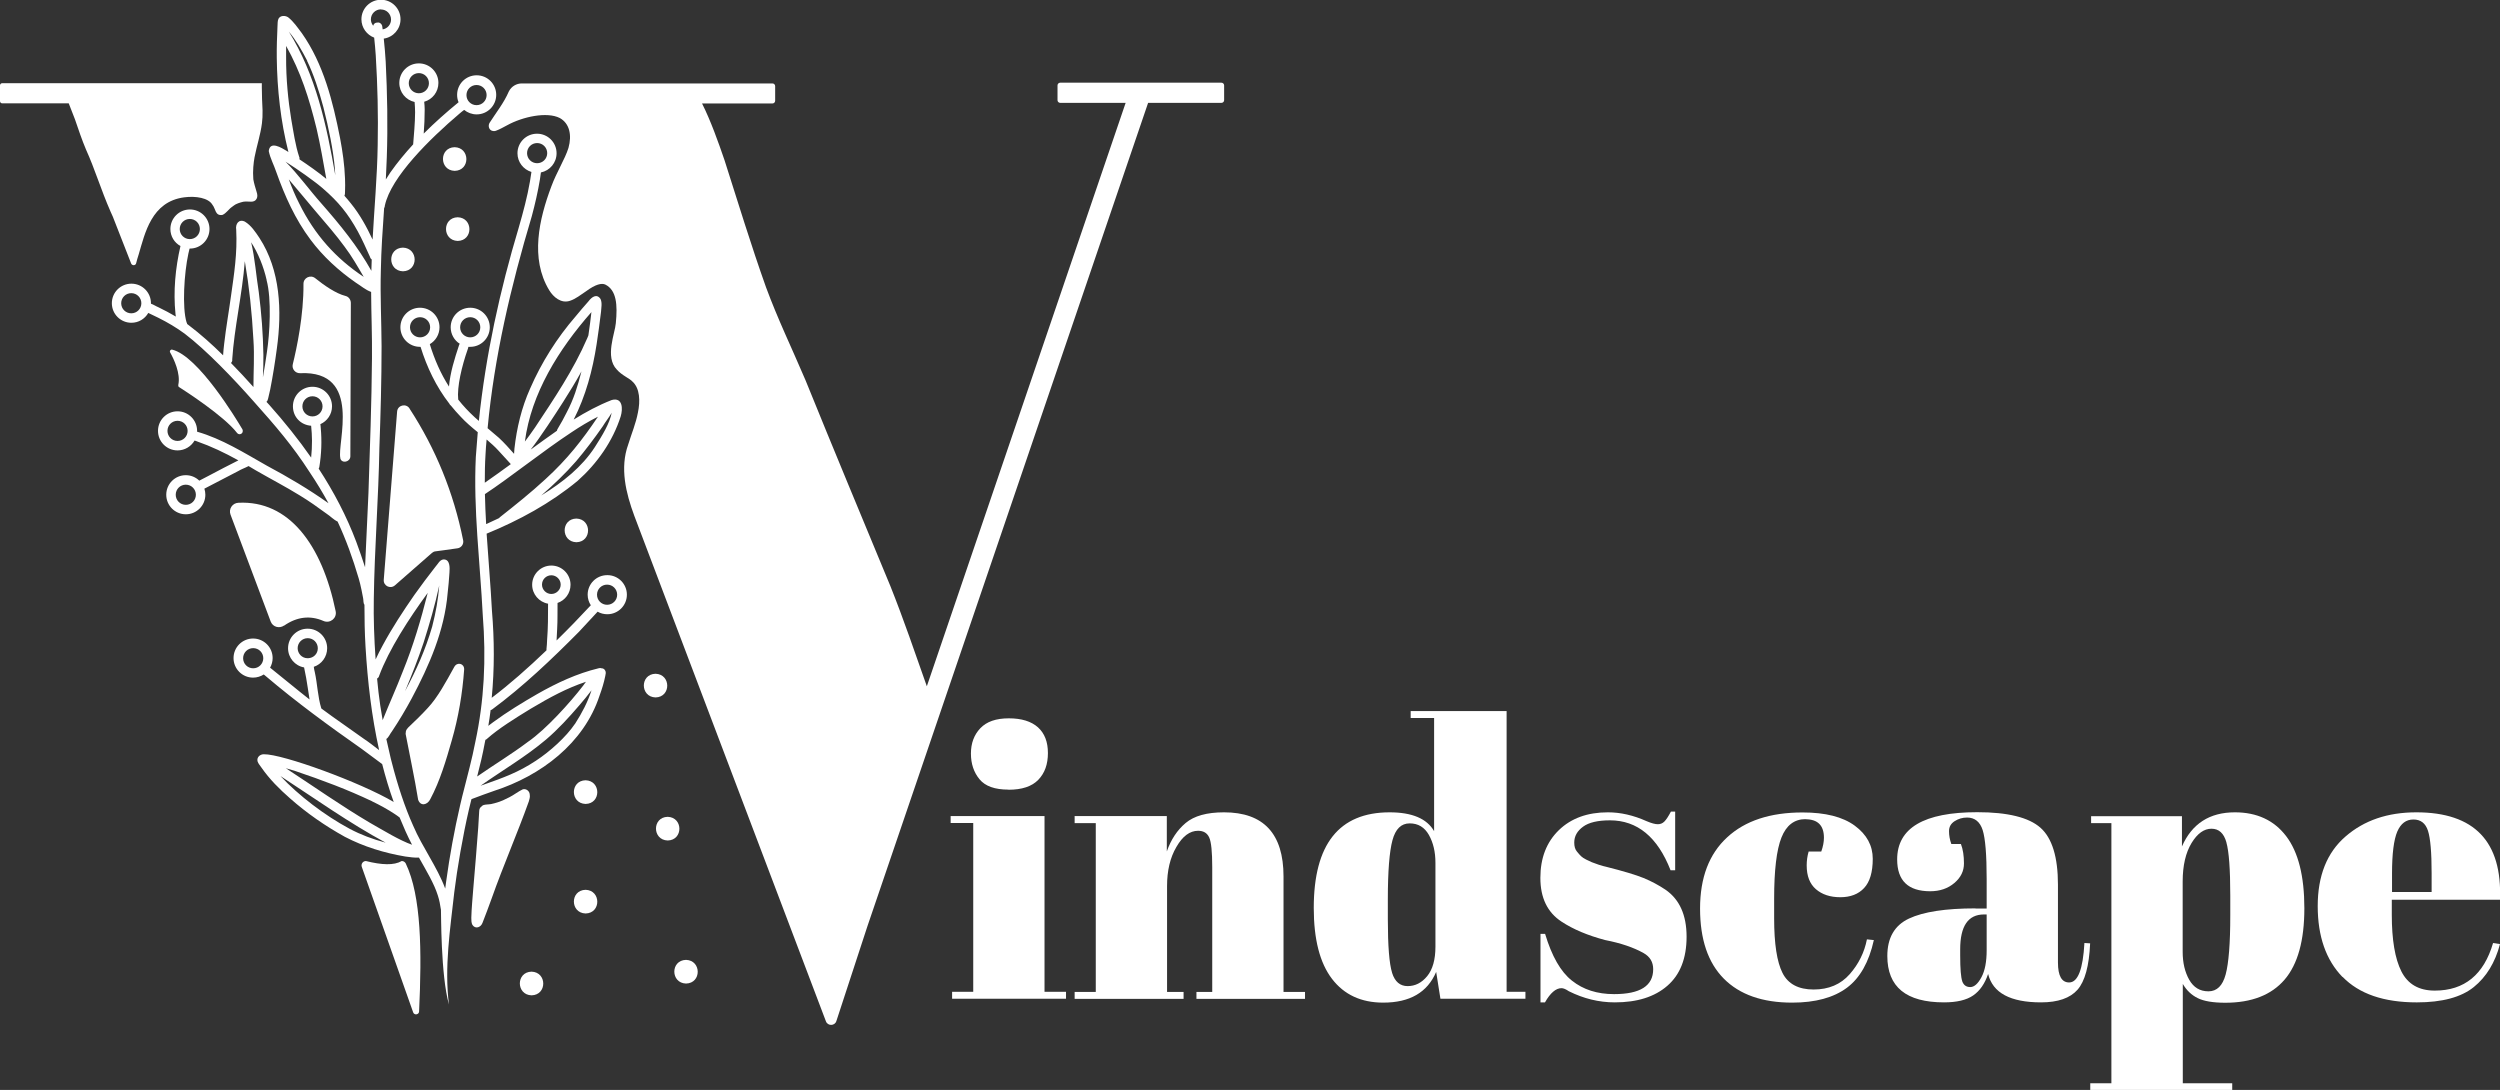
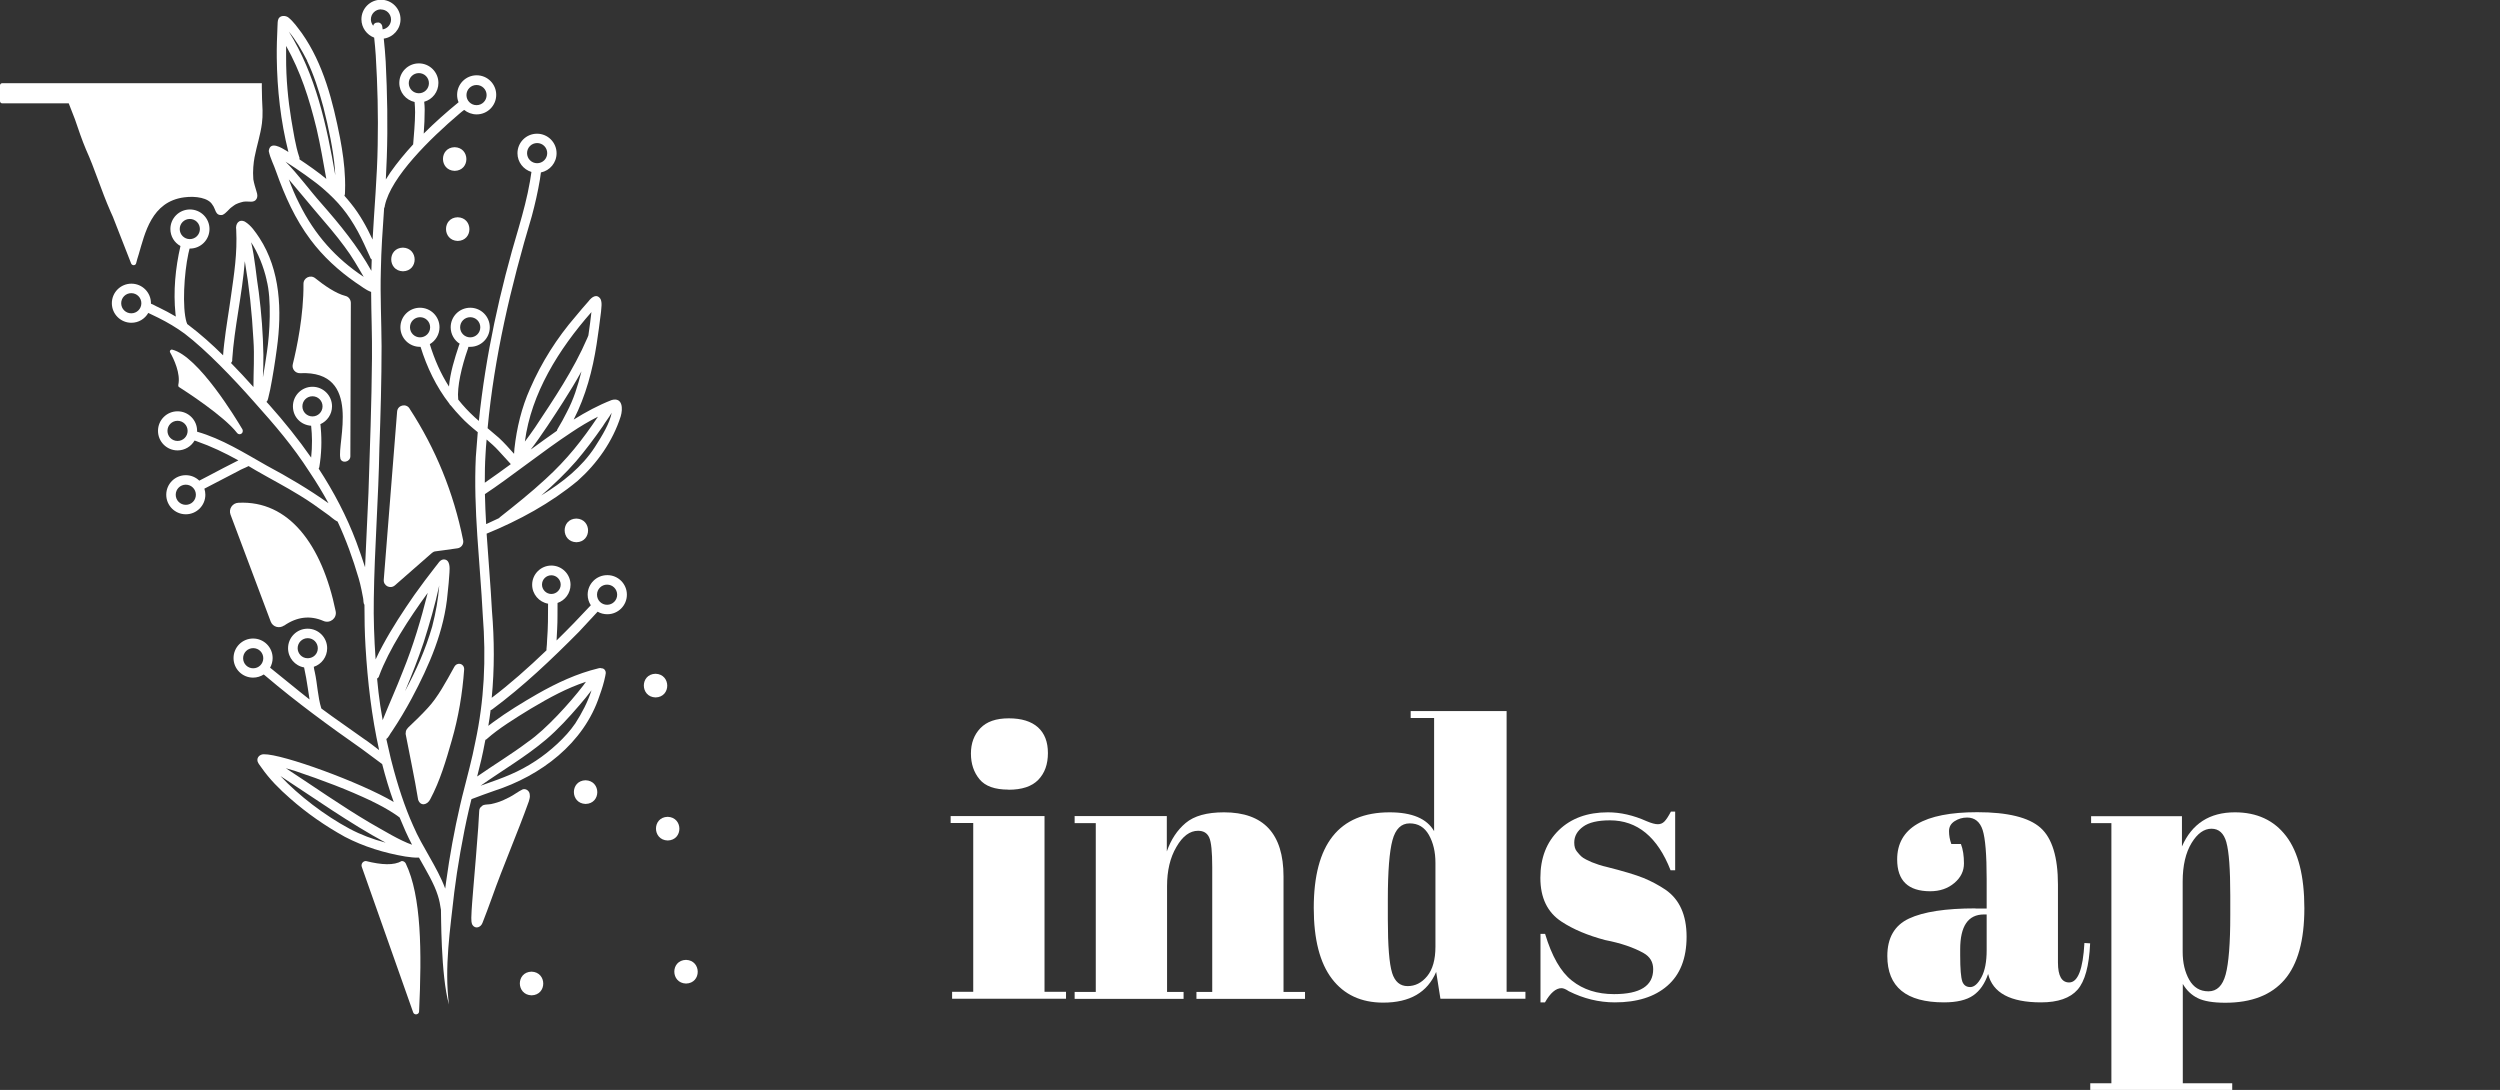
<svg xmlns="http://www.w3.org/2000/svg" id="Layer_1" data-name="Layer 1" viewBox="0 0 205.86 89.75">
  <rect x="0" y="0" width="205.86" height="89.75" fill="#333333" stroke="none" />
  <defs>
    <style>
      .cls-1 {
        fill: #fff;
      }
    </style>
  </defs>
  <g>
    <path class="cls-1" d="M50,47.36c-.89,0-1.61,.72-1.61,1.61,0,.32,.1,.62,.26,.87-.89,.96-1.84,1.94-2.82,2.9,.02-.33,.04-.66,.05-.98,.04-.68,.02-1.37,.03-2.05,0-.02,0-.04,0-.06,.62-.21,1.07-.8,1.07-1.5,0-.87-.71-1.58-1.58-1.58s-1.58,.71-1.58,1.58c0,.78,.57,1.43,1.31,1.56,0,1,0,2-.08,3-.01,.24-.02,.48-.05,.72,0,.04,0,.08,0,.12-1.5,1.44-3.04,2.8-4.51,3.91,.23-2.37,.22-4.77,.02-7.15-.11-2.12-.3-4.25-.44-6.37,0,0,0,0,.01,0,2.66-1.09,5.26-2.5,7.49-4.35,1.6-1.42,2.89-3.26,3.54-5.3,.19-.62,.17-1.6-.74-1.35-1.1,.43-2.14,.99-3.13,1.61,.99-1.94,1.56-4.07,1.89-6.22,.13-.88,.26-1.77,.36-2.65,.02-.35,.11-.73-.04-1.06-.31-.47-.73-.16-.99,.19-.36,.41-.72,.82-1.06,1.24-1.54,1.78-2.81,3.79-3.75,5.95-.7,1.56-1.1,3.24-1.29,4.94-.01,.14-.02,.28-.03,.43-.4-.45-.8-.9-1.24-1.31-.31-.27-.62-.53-.94-.8,.55-5.86,1.9-11.64,3.64-17.46,.27-1,.5-2.01,.67-3.03,.03-.19,.06-.38,.08-.57,.74-.15,1.29-.8,1.29-1.58,0-.89-.72-1.61-1.61-1.61s-1.61,.72-1.61,1.61c0,.73,.49,1.34,1.15,1.54-.04,.26-.08,.52-.12,.77-.22,1.28-.56,2.54-.92,3.79-1.56,5.2-2.73,10.54-3.29,15.94-.12-.1-.23-.2-.34-.3-.51-.47-.96-.95-1.36-1.46-.11-1.04,.29-2.74,.79-4.16,.03-.06,.04-.12,.04-.18,.05,0,.11,0,.16,0,.89,0,1.61-.72,1.61-1.61s-.72-1.61-1.61-1.61-1.61,.72-1.61,1.61c0,.57,.3,1.08,.75,1.36-.03,.04-.06,.08-.07,.14-.36,1.09-.72,2.23-.82,3.38-.68-1.06-1.19-2.22-1.58-3.49,.48-.28,.8-.8,.8-1.39,0-.89-.72-1.61-1.61-1.61s-1.61,.72-1.61,1.61,.72,1.61,1.61,1.61c.02,0,.04,0,.05,0,.52,1.68,1.29,3.29,2.37,4.68,.03,.07,.07,.12,.13,.16,.25,.31,.52,.62,.8,.91,.43,.47,.92,.88,1.41,1.28-.06,.68-.11,1.36-.16,2.04-.21,4.34,.35,8.67,.57,12.99,.29,3.67,.12,7.06-.61,10.47-.27,1.42-.66,2.81-1.01,4.22-.02,.09-.04,.18-.07,.27-.06,.24-.12,.48-.17,.72-.48,2.07-.86,4.16-1.15,6.27-.03,.2-.05,.4-.08,.6-.67-1.8-1.88-3.4-2.64-5.18-.69-1.53-1.29-3.36-1.77-5.25-.02-.09-.05-.18-.07-.27h0c-.13-.54-.25-1.08-.37-1.62,.2-.13,.31-.44,.46-.62,.59-.88,1.13-1.79,1.63-2.72,1.44-2.7,2.7-5.58,2.96-8.67,.06-.56,.12-1.13,.15-1.69,.03-.4,.06-1.13-.52-1.08-.3,.05-.43,.38-.62,.58-.6,.77-1.19,1.55-1.75,2.34-.93,1.34-1.83,2.71-2.6,4.14-.21,.39-.41,.77-.59,1.17-.12-1.67-.18-3.42-.15-5.02,.06-4.13,.39-8.26,.46-12.39,.1-2.79,.18-5.58,.18-8.38-.01-2.07-.12-4.15-.06-6.22,.03-1.72,.15-3.43,.27-5.15,.04-.06,.06-.13,.06-.21,.5-2.36,3.73-5.52,6.13-7.56,.13-.11,.26-.22,.4-.32,.28,.23,.64,.37,1.03,.37,.89,0,1.61-.72,1.61-1.61s-.72-1.61-1.61-1.61-1.61,.72-1.61,1.61c0,.22,.04,.42,.12,.61-.99,.81-1.96,1.67-2.87,2.58,.05-.66,.08-1.32,.08-1.99,0-.21-.02-.42-.04-.63,.68-.19,1.17-.81,1.17-1.55,0-.89-.72-1.61-1.61-1.61s-1.61,.72-1.61,1.61c0,.77,.54,1.41,1.26,1.57,.02,.28,.04,.56,.04,.84,0,.86-.11,2.02-.16,2.65-.67,.73-1.3,1.49-1.87,2.3-.13,.19-.25,.39-.38,.59,.03-.61,.06-1.22,.08-1.83,.09-2.62,.04-5.24-.09-7.86-.04-.64-.09-1.28-.16-1.91,.78-.11,1.38-.78,1.38-1.59,0-.89-.72-1.61-1.61-1.61s-1.61,.72-1.61,1.61c0,.69,.44,1.28,1.05,1.51,.05,.48,.1,.97,.13,1.46,.15,2.46,.21,4.92,.16,7.39-.04,2.6-.28,5.19-.42,7.78-.49-1.05-1.05-2.07-1.78-2.97-.17-.22-.36-.43-.54-.64,.05-.1,.05-.22,.05-.33,.02-.36,.01-.72,0-1.08-.04-1.13-.2-2.24-.41-3.35-.59-3-1.36-6.09-3.14-8.62-.35-.46-.68-.96-1.14-1.32-.24-.15-.62-.16-.78,.11-.1,.19-.07,.42-.09,.63-.04,.86-.07,1.73-.06,2.59,.03,2.61,.32,5.24,.96,7.77-.05-.03-.09-.06-.14-.09-.43-.26-1.38-.86-1.48,.01,.12,.6,.43,1.15,.62,1.73,.7,1.97,1.56,3.89,2.82,5.57,1.03,1.38,2.31,2.55,3.72,3.53,.42,.26,.81,.61,1.27,.77,0,0,0,0,0,0,.01,1.82,.09,3.63,.07,5.45-.03,3.7-.17,7.41-.29,11.11-.08,2.04-.2,4.07-.28,6.11-.22-.7-.47-1.39-.72-2.08-.8-2.13-1.86-4.14-3.1-6.04,.02-.03,.04-.07,.05-.11,.18-1.08,.22-2.18,.12-3.26,0-.1-.02-.19-.03-.29,.56-.25,.96-.81,.96-1.47,0-.89-.72-1.61-1.61-1.61s-1.61,.72-1.61,1.61,.66,1.54,1.5,1.6c.04,.41,.07,.82,.07,1.23,0,.46-.02,.93-.07,1.39-1.06-1.52-2.22-2.96-3.45-4.34-.08-.08-.15-.17-.23-.25,.08-.07,.12-.17,.14-.28,.06-.24,.11-.49,.17-.74,.22-1.12,.4-2.26,.55-3.39,.42-3.07,.3-6.42-1.44-9.09-.33-.49-.68-1.03-1.2-1.34-.5-.24-.79,.2-.71,.67,.1,1.95-.18,3.68-.42,5.39-.18,1.33-.42,2.66-.57,3.99-.04,.32-.07,.64-.09,.96-.91-.9-1.86-1.75-2.88-2.52-.03-.02-.06-.04-.08-.06,0-.05-.02-.09-.05-.14-.37-1.23-.2-4.03,.15-5.65,.03-.14,.07-.28,.1-.42,.01,0,.02,0,.03,0,.89,0,1.61-.72,1.61-1.61s-.72-1.61-1.61-1.61-1.61,.72-1.61,1.61c0,.6,.33,1.13,.83,1.4-.42,1.82-.6,3.73-.41,5.59,.01,.07,.02,.14,.03,.22-.47-.28-.95-.53-1.44-.77-.18-.07-.4-.22-.61-.29,0-.01,0-.03,0-.04,0-.89-.72-1.61-1.61-1.61s-1.61,.72-1.61,1.61,.72,1.61,1.61,1.61c.59,0,1.11-.32,1.39-.81,.28,.13,.55,.26,.83,.4,.76,.38,1.49,.81,2.17,1.31,1.78,1.36,3.98,3.65,5.69,5.59,1.77,1.98,3.2,3.64,4.59,5.8,.58,.86,1.09,1.71,1.56,2.57-1.62-1.15-3.33-2.16-5.09-3.1-1.84-1.04-3.69-2.21-5.73-2.79,0-.02,0-.05,0-.07,0-.89-.72-1.61-1.61-1.61s-1.61,.72-1.61,1.61,.72,1.61,1.61,1.61c.6,0,1.12-.33,1.4-.81,.07,.02,.15,.04,.21,.07,1.15,.4,2.26,.93,3.4,1.56-.82,.41-1.64,.84-2.45,1.27-.26,.13-.51,.27-.77,.4-.29-.28-.68-.45-1.11-.45-.89,0-1.61,.72-1.61,1.61s.72,1.61,1.61,1.61,1.61-.72,1.61-1.61c0-.17-.03-.34-.08-.5,.09-.05,.18-.1,.27-.14,.84-.43,1.68-.88,2.52-1.31,.26-.16,.57-.26,.85-.41,.2,.11,.39,.23,.59,.35,1.21,.7,2.45,1.34,3.63,2.07,.76,.46,1.48,.97,2.2,1.5,.3,.19,.58,.5,.91,.65,.69,1.48,1.25,3.02,1.74,4.69,.14,.44,.36,1.57,.36,1.61,.04,.18,0,.4,.11,.55,0,1.16,.02,2.31,.09,3.47,.17,2.84,.5,5.71,1.12,8.5-.42-.32-.83-.65-1.27-.94-1.16-.84-2.34-1.63-3.49-2.49-.3-.97-.32-2.01-.54-3-.04-.14-.06-.28-.08-.43,.64-.21,1.1-.82,1.1-1.53,0-.89-.72-1.61-1.61-1.61s-1.61,.72-1.61,1.61c0,.79,.57,1.45,1.32,1.58,.06,.29,.12,.57,.17,.86,.11,.59,.18,1.19,.28,1.78-1.04-.81-2.13-1.73-3.25-2.62,.13-.23,.21-.5,.21-.79,0-.89-.72-1.61-1.61-1.61s-1.61,.72-1.61,1.61,.72,1.61,1.61,1.61c.32,0,.63-.1,.88-.26,.06,.05,.12,.1,.18,.15,2.52,2.14,5.19,4.09,7.9,5.99,.56,.4,1.11,.84,1.67,1.24,.27,1.05,.58,2.1,.95,3.12-2.72-1.61-9.15-3.96-10.7-3.93-.32,0-.6,.26-.51,.59,.06,.19,.21,.34,.32,.51,.66,.95,1.48,1.77,2.35,2.53,1.38,1.22,2.91,2.28,4.52,3.17,1.55,.81,3.25,1.33,4.97,1.62,.37,.05,.75,.11,1.13,.09,.61,1.09,1.25,2.14,1.55,3.11,.13,.39,.2,.79,.26,1.19,.02,.14-.03,5.39,.66,7.8-.39-3.08,.1-6.2,.44-9.27,.24-1.94,.69-4.58,1.21-6.82,.06-.27,.13-.55,.2-.82,.02,0,.05-.02,.07-.03,.6-.24,1.21-.44,1.81-.66,3.83-1.24,7.38-3.9,8.67-7.84,.19-.52,.36-1.06,.47-1.61,.03-.15,.08-.32-.01-.46-.06-.12-.18-.18-.3-.18-.07-.03-.15-.03-.24,0-1.78,.43-3.45,1.21-5.03,2.11-1.25,.72-2.48,1.47-3.64,2.32-.14,.1-.27,.2-.41,.31,.07-.43,.14-.86,.19-1.3,.04,0,.07-.02,.11-.04,2.58-1.91,4.91-4.13,7.17-6.41,.51-.54,1.03-1.1,1.53-1.65,.24,.14,.51,.21,.8,.21,.89,0,1.61-.72,1.61-1.61s-.72-1.61-1.61-1.61Zm-5.37,.78c0-.43,.35-.77,.77-.77s.77,.35,.77,.77-.35,.77-.77,.77-.77-.35-.77-.77Zm-1.23-35.53c0-.46,.37-.83,.83-.83s.83,.37,.83,.83-.37,.83-.83,.83-.83-.37-.83-.83Zm-4.68,13.51c.46,0,.83,.37,.83,.83s-.37,.83-.83,.83-.83-.37-.83-.83,.37-.83,.83-.83Zm-4.96,.83c0-.46,.37-.83,.83-.83s.83,.37,.83,.83-.37,.83-.83,.83-.83-.37-.83-.83Zm5.48-19.95c.46,0,.83,.37,.83,.83s-.37,.83-.83,.83-.83-.37-.83-.83,.37-.83,.83-.83Zm-5.58-.15c0-.46,.37-.83,.83-.83s.83,.37,.83,.83-.37,.83-.83,.83-.83-.37-.83-.83Zm-8.76,26.61c0-.46,.37-.83,.83-.83s.83,.37,.83,.83-.37,.83-.83,.83-.83-.37-.83-.83Zm-9.27-15.43c.46,0,.83,.37,.83,.83s-.37,.83-.83,.83-.83-.37-.83-.83,.37-.83,.83-.83Zm-4.82,7.77c-.46,0-.83-.37-.83-.83s.37-.83,.83-.83,.83,.37,.83,.83-.37,.83-.83,.83Zm11.14-2.74c.43,1.58,.26,4.43,.03,5.93-.1,.7-.21,1.4-.33,2.09,.02-.62,.05-1.23,.04-1.85-.03-1.73-.16-3.45-.38-5.17-.22-1.36-.31-2.77-.63-4.11,.56,.86,1.03,2,1.28,3.12Zm-2.83,6.56c.17-2.63,.82-5.33,1.04-8.11,.37,2.17,.58,4.16,.71,6.5,.09,1.29,0,2.58,0,3.86-.6-.67-1.22-1.34-1.85-1.98,.07-.07,.11-.15,.11-.27Zm-4.5,6.69c-.46,0-.83-.37-.83-.83s.37-.83,.83-.83,.83,.37,.83,.83-.37,.83-.83,.83Zm.68,5.26c-.46,0-.83-.37-.83-.83s.37-.83,.83-.83,.83,.37,.83,.83-.37,.83-.83,.83Zm9.21,11.81c0-.46,.37-.83,.83-.83s.83,.37,.83,.83-.35,.8-.79,.82c-.02,0-.04,0-.06,0-.45,0-.81-.38-.81-.83Zm-3.66,1.65c-.46,0-.83-.37-.83-.83s.37-.83,.83-.83,.83,.37,.83,.83-.37,.83-.83,.83Zm12.5,1.89c.54-1.29,1.07-2.63,1.53-4,.49-1.55,.95-3.12,1.29-4.71-.09,1.14-.27,2.17-.58,3.38-.56,1.93-1.31,3.59-2.24,5.33Zm2.87-9.41s0,0,0,0c0,0,0,0,0,0,0,0,0,.01,0,.02ZM31.37,.78c.46,0,.83,.37,.83,.83,0,.41-.3,.75-.69,.81-.01-.1-.02-.19-.04-.29-.04-.15-.17-.27-.32-.28-.28,0-.38,.12-.42,.27-.11-.14-.19-.32-.19-.52,0-.46,.37-.83,.83-.83Zm-6.08,4.24c.52,1.07,.97,2.42,1.34,3.81,.44,1.74,.81,3.51,.94,5.02,.02,.19,.03,.39,.04,.58-.71-4.1-1.61-8.28-3.83-11.83,.58,.69,1.03,1.46,1.52,2.41Zm-.64,7.94c-.34-1.02-.48-2.09-.67-3.15-.25-1.53-.43-3.31-.42-5.13,0-.3,0-.6,0-.9,1.2,2.15,1.89,4.28,2.51,6.82,.32,1.37,.55,2.75,.8,4.13-.7-.58-1.45-1.1-2.21-1.61,0-.05,0-.11,0-.17Zm1.93,2.55c1.3,1.12,2.08,2.09,2.88,3.54,.37,.68,.69,1.4,1.01,2.11,.02,.09,.07,.16,.14,.21-.01,.31-.02,.62-.03,.93-1.12-2.01-2.59-3.81-4.11-5.54-.99-1.11-1.91-2.4-2.96-3.45,1,.63,2.39,1.61,3.07,2.2Zm-1.94,1.25c-.33-.64-.6-1.3-.86-1.99,.71,.82,1.39,1.67,2.1,2.5,.9,1.05,1.85,2.15,2.5,3.05,.59,.78,1.08,1.64,1.57,2.48-2.29-1.52-4.03-3.45-5.31-6.04Zm6.42,39.11c.08-.05,.14-.12,.16-.22,.8-2.16,2.44-4.69,4-6.83-.55,2.19-1.19,4.35-2.04,6.44-.58,1.5-1.09,2.59-1.67,4.04-.07-.41-.14-.82-.2-1.22-.1-.68-.19-1.43-.26-2.21Zm-.43,10.11c.66,.32,1.31,.67,1.92,1.08,.13,.07,.24,.18,.36,.26,.31,.76,.64,1.51,1.02,2.24-1.03-.36-2.34-1.17-3.47-1.81-2.37-1.4-4.62-2.99-6.92-4.49,.24,.07,.49,.14,.72,.21,2.31,.78,4.36,1.55,6.38,2.51Zm-7.51-2.06c2.85,1.86,5.64,3.85,8.64,5.47-1.1-.3-2.02-.64-2.98-1.15-2.05-1.1-4.18-2.73-5.67-4.32Zm16.93-20.78s-.01,0-.02,0c-.05-.82-.08-1.64-.1-2.46,0,0,0,0,.01,0,2.02-1.33,4.79-3.55,7.13-5.09,.7-.47,1.42-.9,2.17-1.28-1.29,1.92-2.53,3.51-4.33,5.15-1.2,1.11-2.48,2.13-3.76,3.14-.02,.02-.03,.04-.05,.06-.35,.16-.7,.33-1.05,.49Zm4.53-2.35c1.01-.88,1.98-1.8,2.86-2.81,.78-.92,1.5-1.88,2.19-2.87,.23-.38,.52-.74,.74-1.12-.17,.87-.76,1.85-1.39,2.83-1.06,1.63-2.62,2.88-4.41,3.98Zm-.83-3.81s-.04,.03-.05,.04c.8-1.02,1.98-2.84,2.67-3.92,.53-.83,1.04-1.66,1.51-2.52-.32,1.27-.65,2.3-1.19,3.33-.24,.48-.5,.96-.78,1.42-.03,.04-.04,.09-.05,.14-.71,.49-1.4,1-2.1,1.51Zm4.95-11.28c-.06,.52-.14,1.2-.25,1.92-.04,.08-.08,.18-.09,.22-1.13,2.62-2.74,5-4.31,7.37-.29,.42-.57,.81-.83,1.15,.52-3.96,2.77-7.58,5.48-10.66Zm-7.65,11.41c.33,.35,.66,.71,.98,1.07,.01,.01,.02,.02,.03,.04-.71,.52-1.42,1.03-2.14,1.53,0-.78,.01-1.56,.06-2.33,.02-.41,.05-.82,.09-1.23,.34,.29,.68,.59,.98,.92Zm6.29,22.5c-.73,1.08-2.05,2.27-3.21,3.03-1.47,.97-2.66,1.39-4.3,1.97-.09,.03-.17,.06-.26,.09,1.8-1.27,3.71-2.38,5.39-3.8,1-.85,1.89-1.83,2.75-2.83,.35-.4,.68-.81,1-1.23,0,0,0,0,0,0-.32,.97-.75,1.81-1.37,2.78Zm-7.23,1.22c.93-.83,2.3-1.68,3.59-2.47,1.58-.94,2.96-1.69,4.55-2.22-.08,.11-.16,.22-.24,.33-1.06,1.38-3.06,3.6-4.53,4.61-1.35,1.02-2.8,1.89-4.19,2.86,.24-.92,.46-1.84,.63-2.78,.02-.08,.03-.16,.05-.24,.05-.02,.1-.04,.14-.09Zm9.88-11.03c-.46,0-.83-.37-.83-.83s.37-.83,.83-.83,.83,.37,.83,.83-.37,.83-.83,.83Z" />
    <path class="cls-1" d="M37.41,54.91c-.69,1.25-1.38,2.53-2.18,3.38-.51,.56-1.06,1.09-1.61,1.61-.09,.09-.17,.2-.2,.33,0,.04-.01,.07-.01,.11,0,.03-.01,.06-.01,.09,.34,1.81,.74,3.61,1.03,5.42,.2,.58,.77,.43,1-.04,.81-1.52,1.3-3.2,1.77-4.84,.55-1.9,.88-3.87,1.02-5.84,.02-.5-.57-.65-.81-.22Z" />
    <path class="cls-1" d="M43.62,65.41c-.02-.28-.31-.5-.58-.41-.38,.18-.72,.46-1.1,.65-.1,.05-.71,.34-.49,.24-.39,.18-1.09,.36-1.18,.34-.18,.03-.4,0-.56,.12-.02,.02-.04,.04-.06,.06-.13,.08-.19,.23-.19,.38-.02,.45-.05,.9-.08,1.35-.12,1.69-.27,3.37-.41,5.06-.06,.79-.14,1.59-.16,2.38,0,.2,0,.4,.09,.58,.25,.38,.71,.2,.84-.19,.27-.66,.5-1.34,.75-2,.95-2.69,2.1-5.31,3.06-7.99,.05-.18,.11-.36,.07-.55Z" />
    <path class="cls-1" d="M37.44,12.12c-1.29,.03-1.28,1.91,0,1.95,1.29-.03,1.28-1.91,0-1.95Z" />
    <path class="cls-1" d="M33.18,20.39c-1.29,.03-1.28,1.91,0,1.95,1.29-.03,1.28-1.91,0-1.95Z" />
    <path class="cls-1" d="M37.69,19.84c1.29-.03,1.28-1.91,0-1.95-1.29,.03-1.28,1.91,0,1.95Z" />
    <path class="cls-1" d="M47.46,44.65c1.29-.03,1.28-1.91,0-1.95-1.29,.03-1.28,1.91,0,1.95Z" />
    <path class="cls-1" d="M53.98,55.48c-1.29,.03-1.28,1.91,0,1.95,1.29-.03,1.28-1.91,0-1.95Z" />
    <path class="cls-1" d="M48.22,66.2c1.29-.03,1.28-1.91,0-1.95-1.29,.03-1.28,1.91,0,1.95Z" />
-     <path class="cls-1" d="M48.22,73.27c-1.29,.03-1.28,1.91,0,1.95,1.29-.03,1.28-1.91,0-1.95Z" />
    <path class="cls-1" d="M43.77,80.01c-1.29,.03-1.28,1.91,0,1.95,1.29-.03,1.28-1.91,0-1.95Z" />
    <path class="cls-1" d="M56.49,79.04c-1.29,.03-1.28,1.91,0,1.95,1.29-.03,1.28-1.91,0-1.95Z" />
    <path class="cls-1" d="M54.98,67.26c-1.29,.03-1.28,1.91,0,1.95,1.29-.03,1.28-1.91,0-1.95Z" />
    <path class="cls-1" d="M43.06,6.84s0,0-.01,0h-.02s0,0,0,0c0,0-.01,0-.02,0,0,0,.01,0,.02,0,.01,0,.03,0,.04,0Z" />
-     <path class="cls-1" d="M100.8,7.03v1.22c0,.12-.1,.22-.22,.22h-6.04l-23.11,67.79-2.56,7.82c-.13,.41-.71,.42-.86,.02l-14.2-37.46-1.58-4.17c-.69-1.87-1.2-3.93-.5-5.87,.27-.88,.63-1.73,.8-2.63,.2-.95,.16-1.99-.44-2.54-.23-.27-.89-.52-1.3-1-1-1.03-.14-3-.08-3.82,.15-1.52,.06-2.72-.87-3.18-.29-.13-.78-.04-1.59,.56-.43,.28-.83,.62-1.32,.78-.72,.24-1.36-.3-1.71-.88-1.58-2.61-.83-5.85,.18-8.54,.43-1.17,1.12-2.24,1.41-3.17,.3-1.07,.08-2.02-.71-2.46-1.05-.54-3.05-.12-4.35,.6-.3,.16-.6,.33-.92,.45-.12,.04-.26,.03-.38-.03-.21-.12-.26-.41-.14-.62,.54-.85,1.18-1.64,1.58-2.57l.02-.04c.21-.4,.62-.64,1.06-.64h20.64c.12,0,.22,.1,.22,.22v1.21c0,.12-.1,.22-.22,.22h-5.8c.71,1.41,1.34,3.18,1.85,4.67,1.12,3.5,2.19,7.02,3.42,10.47,.98,2.65,2.09,4.93,3.25,7.65,2.36,5.82,4.59,11.16,7,16.98,1.08,2.71,2.02,5.47,2.99,8.22L92.69,8.47h-5.39c-.12,0-.22-.1-.22-.22v-1.22c0-.12,.1-.22,.22-.22h13.28c.12,0,.22,.1,.22,.22Z" />
    <path class="cls-1" d="M10.8,21.7c.08,.19,.36,.18,.41-.02s.12-.46,.21-.73c.52-1.75,1.05-4.34,3.74-4.7,.97-.13,2.01,.05,2.33,.61,.28,.33,.21,.93,.82,.84,.32-.13,.51-.47,.79-.66,0,0,0,0,0,0,.04-.03,.3-.23,.39-.25,.1-.06,.6-.21,.66-.19,.34-.04,.78,.14,.98-.23,.1-.18,.06-.39,0-.57-.1-.34-.21-.68-.27-1.03-.06-.71,.02-1.37,.1-1.82,.18-.94,.49-1.85,.61-2.8,.04-.3,.06-.67,.05-1.06-.03-.63-.06-1.26-.06-1.89v-.35H.18c-.1,0-.18,.08-.18,.18v1.3c0,.1,.08,.18,.18,.18H5.66l.51,1.31h0c.28,.82,.58,1.71,.91,2.49,.74,1.63,1.23,3.31,2.03,5.13,.06,.13,.12,.27,.18,.4l1.51,3.86Z" />
    <path class="cls-1" d="M14.74,31.87c.58,.37,3.73,2.41,4.78,3.78,.12,.15,.34,.14,.44-.03h0c.04-.09,.04-.19,0-.27-.52-.88-3.64-6.04-5.78-6.56-.13-.03-.24,.11-.17,.23,.3,.53,.88,1.74,.67,2.68-.01,.06,0,.13,.06,.17Z" />
    <path class="cls-1" d="M28.02,37.74c.12,.46,.82,.31,.83-.16l.04-12.63c0-.27-.18-.52-.44-.58-.8-.2-1.77-.88-2.49-1.46-.4-.32-.98-.03-.97,.47,.02,2.57-.55,5.28-.88,6.61-.1,.39,.21,.76,.61,.74,5.17-.24,3,5.82,3.31,7.01Z" />
    <path class="cls-1" d="M23.39,51.52c1.07-.74,2.15-.86,3.24-.39,.54,.24,1.13-.22,1.01-.8-1.13-5.5-3.86-9.14-8.01-8.93-.49,.02-.82,.51-.65,.97l3.31,8.81c.17,.45,.71,.6,1.1,.33Z" />
    <path class="cls-1" d="M33.72,33.63c-.29-.44-.98-.27-1.02,.26l-1.1,13.85c-.04,.5,.54,.79,.92,.46l3.05-2.67c.08-.07,.18-.12,.29-.13l1.81-.25c.31-.04,.53-.34,.47-.65-.79-3.95-2.27-7.56-4.42-10.86Z" />
    <path class="cls-1" d="M33.08,70.9c-.63,.37-1.64,.33-2.95,0-.25,0-.42,.25-.34,.48l4.23,11.98c.09,.26,.48,.2,.49-.07,.23-4.95,.19-9.51-1.1-12.19-.06-.12-.19-.2-.32-.2Z" />
  </g>
  <g>
    <path class="cls-1" d="M78.27,67.2h7.74v14.47h1.77v.57h-9.38v-.57h1.74v-13.9h-1.86v-.57Zm4.77-2.18c-1.12,0-1.91-.28-2.38-.85s-.71-1.27-.71-2.12,.26-1.54,.77-2.08c.52-.55,1.3-.82,2.35-.82s1.85,.25,2.4,.74c.55,.5,.82,1.2,.82,2.12s-.26,1.65-.79,2.2c-.53,.55-1.35,.82-2.46,.82Z" />
    <path class="cls-1" d="M88.47,67.2h7.61v2.91c.34-.97,.85-1.75,1.55-2.34,.7-.59,1.75-.88,3.16-.88,3.26,0,4.9,1.76,4.9,5.28v9.51h1.77v.57h-8.94v-.57h1.3v-10.27c0-1.26-.08-2.08-.25-2.45-.17-.37-.47-.55-.92-.55-.67,0-1.27,.44-1.78,1.33-.52,.88-.77,1.96-.77,3.22v8.72h1.36v.57h-8.97v-.57h1.74v-13.9h-1.74v-.57Z" />
    <path class="cls-1" d="M118.61,82.24l-.35-2.21c-.72,1.69-2.17,2.53-4.36,2.53-1.81,0-3.22-.65-4.22-1.96-1-1.31-1.5-3.25-1.5-5.84,0-5.24,2.08-7.87,6.25-7.87,1.85,0,3.07,.52,3.66,1.55v-9.32h-1.93v-.57h7.9v23.12h1.55v.57h-7.01Zm-3.98-2.13c.23,.73,.66,1.09,1.28,1.09s1.16-.27,1.61-.82c.45-.55,.68-1.36,.68-2.43v-6.89c0-.91-.18-1.67-.54-2.31-.36-.63-.88-.95-1.58-.95s-1.17,.46-1.42,1.39c-.25,.93-.38,2.55-.38,4.86v1.64c0,2.21,.12,3.68,.35,4.41Z" />
    <path class="cls-1" d="M126.85,82.55v-5.65h.38c.55,1.83,1.28,3.12,2.21,3.85,.93,.74,2.08,1.11,3.47,1.11,2.15,0,3.22-.68,3.22-2.05,0-.59-.26-1.03-.79-1.33-.82-.46-1.87-.82-3.16-1.07-1.43-.38-2.63-.88-3.6-1.52-1.16-.76-1.74-1.96-1.74-3.6s.51-2.95,1.52-3.93c1.01-.98,2.36-1.47,4.04-1.47,1.03,0,2.1,.24,3.19,.73,.4,.17,.71,.25,.92,.25s.39-.07,.54-.22,.33-.42,.54-.82h.35v4.83h-.38c-1.07-2.74-2.74-4.11-4.99-4.11-.99,0-1.73,.17-2.21,.52-.48,.35-.73,.78-.73,1.31,0,.32,.07,.56,.22,.74,.15,.18,.26,.31,.35,.39,.08,.08,.22,.17,.41,.27,.19,.09,.35,.17,.47,.22,.13,.05,.32,.12,.58,.21,.26,.08,.46,.14,.58,.16,1.43,.36,2.46,.67,3.1,.93,.63,.26,1.23,.58,1.8,.96,1.16,.8,1.74,2.09,1.74,3.87s-.53,3.13-1.58,4.04c-1.05,.92-2.5,1.37-4.33,1.37-1.31,0-2.57-.31-3.79-.92-.25-.17-.45-.25-.6-.25-.46,0-.92,.39-1.36,1.17h-.38Z" />
-     <path class="cls-1" d="M148.68,67.45c-.93,0-1.59,.51-1.99,1.52-.4,1.01-.6,2.69-.6,5.02v1.64c0,2.08,.23,3.58,.69,4.49,.46,.91,1.32,1.36,2.56,1.36s2.23-.42,2.97-1.26c.74-.84,1.21-1.8,1.42-2.87l.57,.06c-.4,1.81-1.14,3.12-2.21,3.92-1.1,.82-2.6,1.23-4.52,1.23-2.44,0-4.32-.66-5.62-1.97-1.31-1.32-1.96-3.24-1.96-5.78s.74-4.49,2.23-5.86c1.48-1.37,3.55-2.05,6.21-2.05,1.87,0,3.31,.36,4.3,1.09,.99,.73,1.48,1.64,1.48,2.73s-.24,1.9-.71,2.4c-.47,.51-1.13,.76-1.96,.76s-1.5-.22-2.01-.66c-.51-.44-.76-1.09-.76-1.96,0-.38,.05-.76,.16-1.14h1.04c.15-.42,.22-.8,.22-1.14,0-1.01-.51-1.52-1.52-1.52Z" />
    <path class="cls-1" d="M162.67,74.81h.92v-2.43c0-2-.11-3.34-.33-4.03-.22-.68-.65-1.03-1.28-1.03-.38,0-.72,.1-1.03,.3-.31,.2-.46,.47-.46,.82s.06,.7,.19,1.06h.79c.17,.44,.25,.97,.25,1.6s-.26,1.16-.79,1.61c-.53,.45-1.19,.68-1.99,.68-1.81,0-2.72-.87-2.72-2.62,0-2.59,2.2-3.89,6.6-3.89,2.51,0,4.24,.43,5.2,1.28,.96,.85,1.44,2.42,1.44,4.69v6.41c0,1.1,.31,1.64,.92,1.64,.72,0,1.14-1.08,1.26-3.25l.47,.03c-.08,1.85-.43,3.13-1.04,3.82-.61,.69-1.61,1.04-3,1.04-2.53,0-3.98-.78-4.36-2.34-.27,.8-.68,1.39-1.23,1.77-.55,.38-1.35,.57-2.4,.57-3.12,0-4.67-1.27-4.67-3.82,0-1.49,.59-2.52,1.78-3.08,1.19-.56,3.02-.84,5.48-.84Zm-1.09,6c.12,.32,.34,.47,.66,.47s.63-.27,.92-.81,.43-1.28,.43-2.23v-2.94h-.22c-1.31,0-1.96,.96-1.96,2.87v.51c0,1.1,.06,1.8,.17,2.12Z" />
    <path class="cls-1" d="M179.67,67.2v2.5c.82-1.87,2.27-2.81,4.36-2.81,1.81,0,3.22,.65,4.22,1.96,1,1.31,1.5,3.29,1.5,5.94s-.54,4.61-1.63,5.88c-1.08,1.26-2.71,1.9-4.88,1.9-1.01,0-1.77-.13-2.27-.38-.51-.25-.92-.64-1.23-1.17v8.18h4.07v.57h-11.69v-.57h1.74v-21.42h-1.67v-.57h7.49Zm3.66,2.16c-.21-.75-.62-1.12-1.23-1.12s-1.16,.39-1.64,1.18c-.48,.79-.73,1.85-.73,3.17v5.78c0,.91,.18,1.67,.54,2.31,.36,.63,.88,.95,1.58,.95s1.17-.46,1.42-1.39c.25-.93,.38-2.55,.38-4.86v-1.64c0-2.17-.11-3.63-.32-4.37Z" />
-     <path class="cls-1" d="M192.89,80.45c-1.36-1.4-2.04-3.35-2.04-5.84s.76-4.41,2.29-5.73c1.53-1.33,3.47-1.99,5.83-1.99,4.78,0,7.08,2.4,6.89,7.2h-8.91v1.23c0,2.06,.26,3.62,.79,4.67,.53,1.05,1.44,1.58,2.75,1.58,2.44,0,4.04-1.31,4.8-3.92l.57,.09c-.4,1.52-1.12,2.7-2.16,3.54-1.04,.84-2.61,1.26-4.69,1.26-2.72,0-4.75-.7-6.11-2.1Zm4.09-7h3.25v-1.55c0-1.71-.1-2.87-.3-3.49-.2-.62-.6-.93-1.2-.93s-1.04,.33-1.33,1c-.28,.66-.43,1.81-.43,3.43v1.55Z" />
  </g>
</svg>